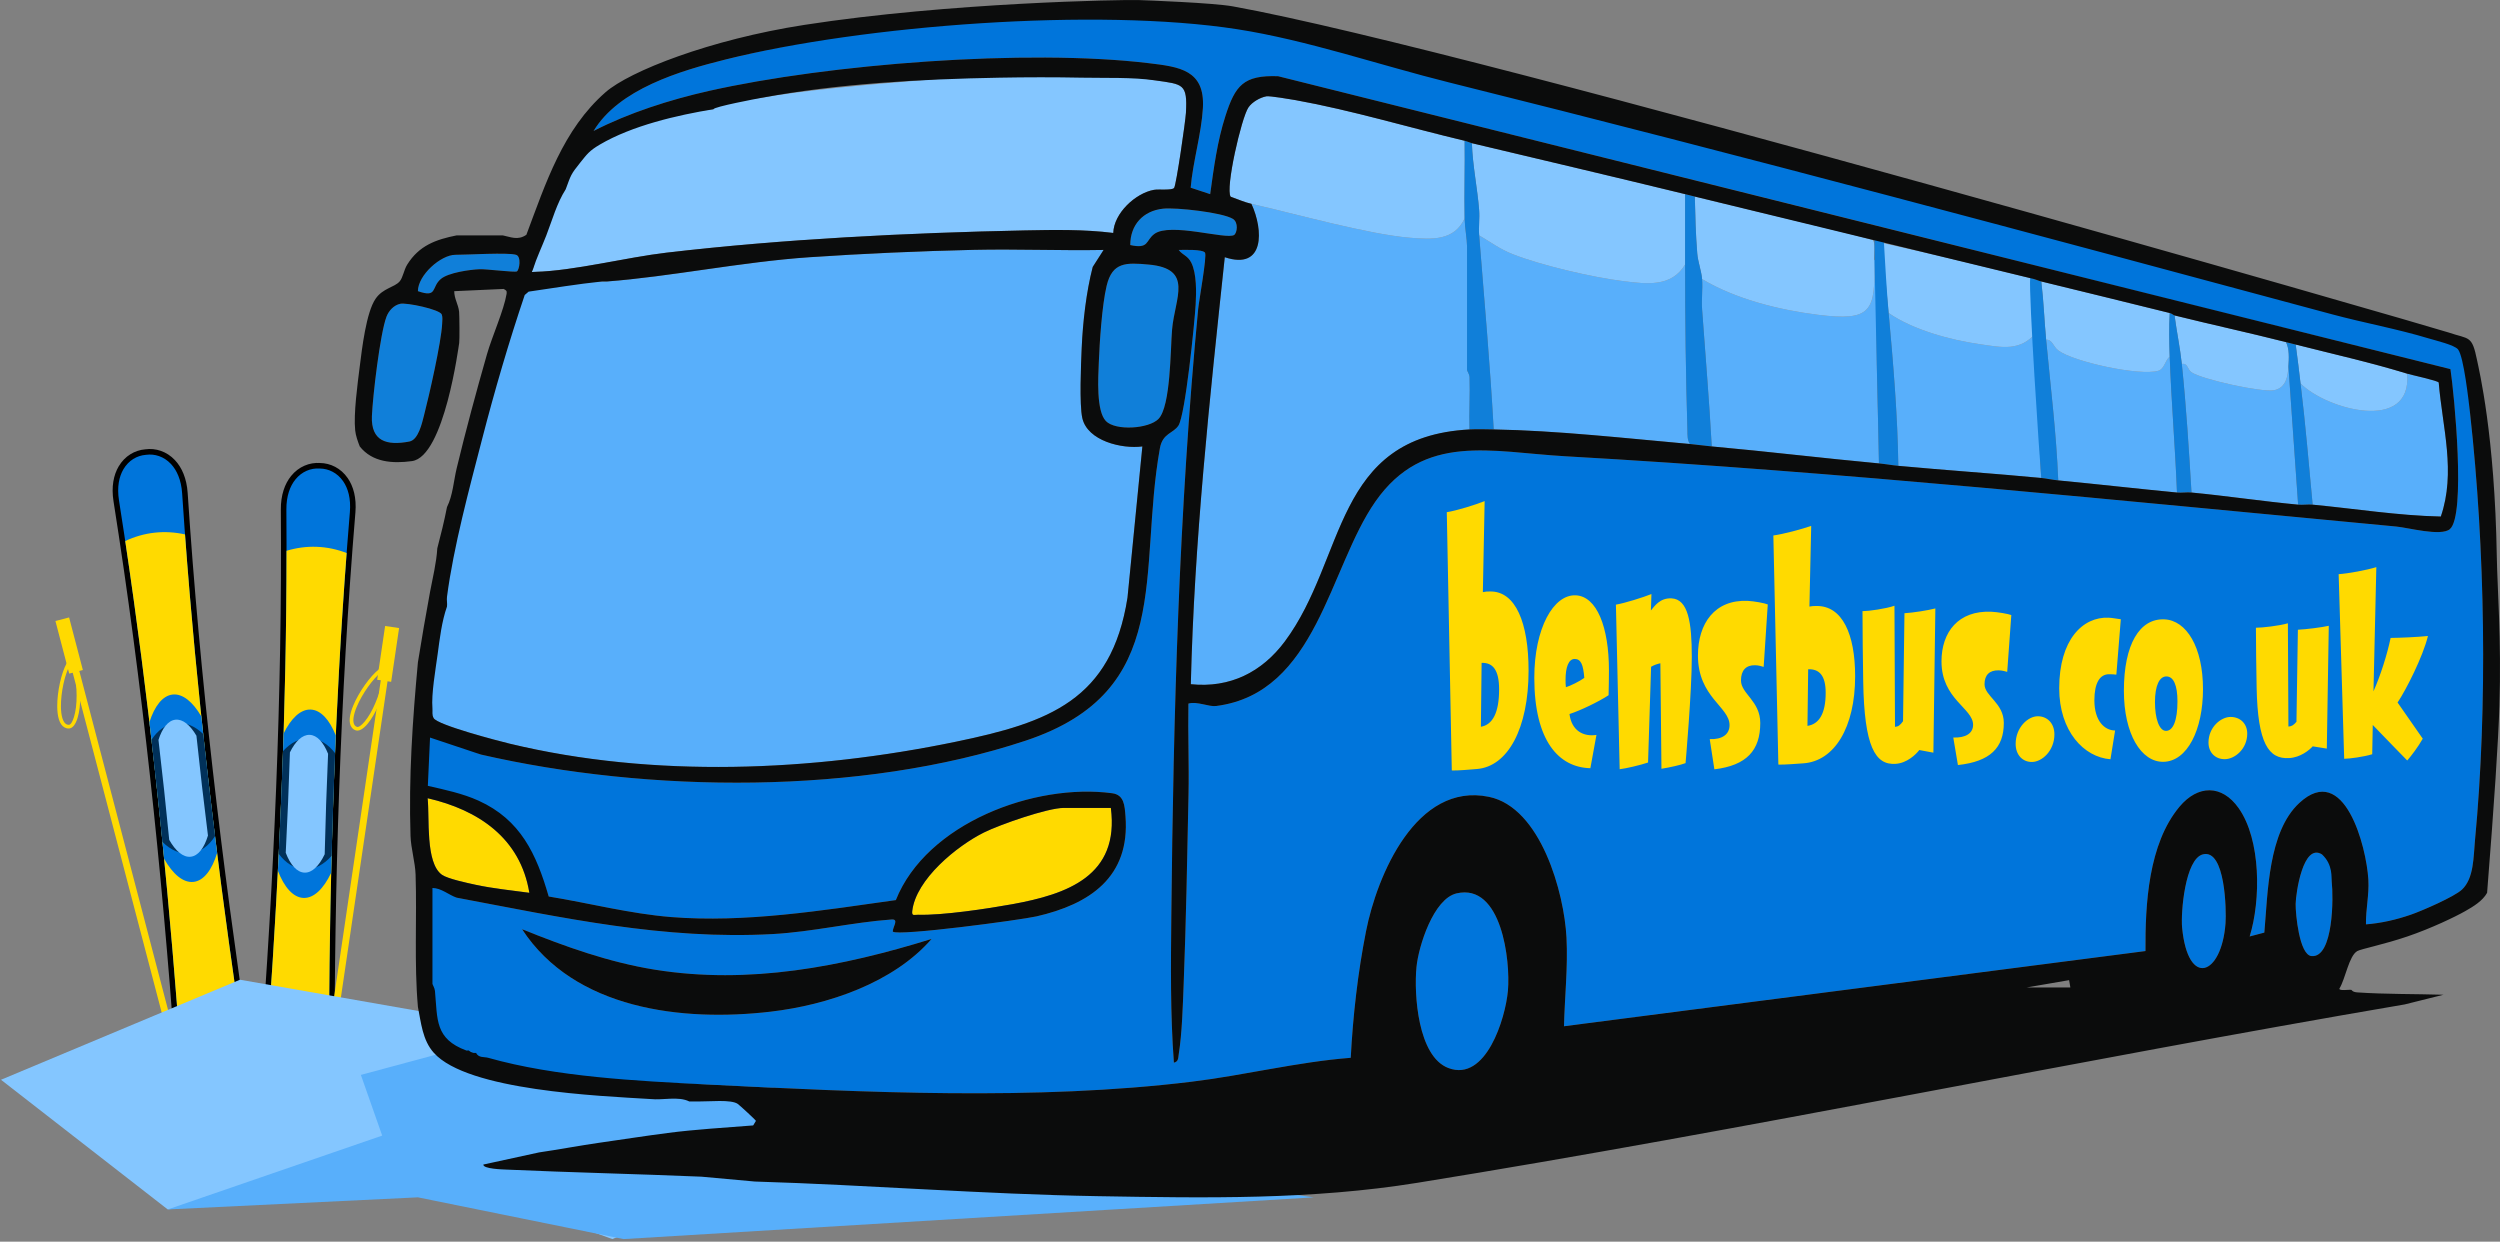
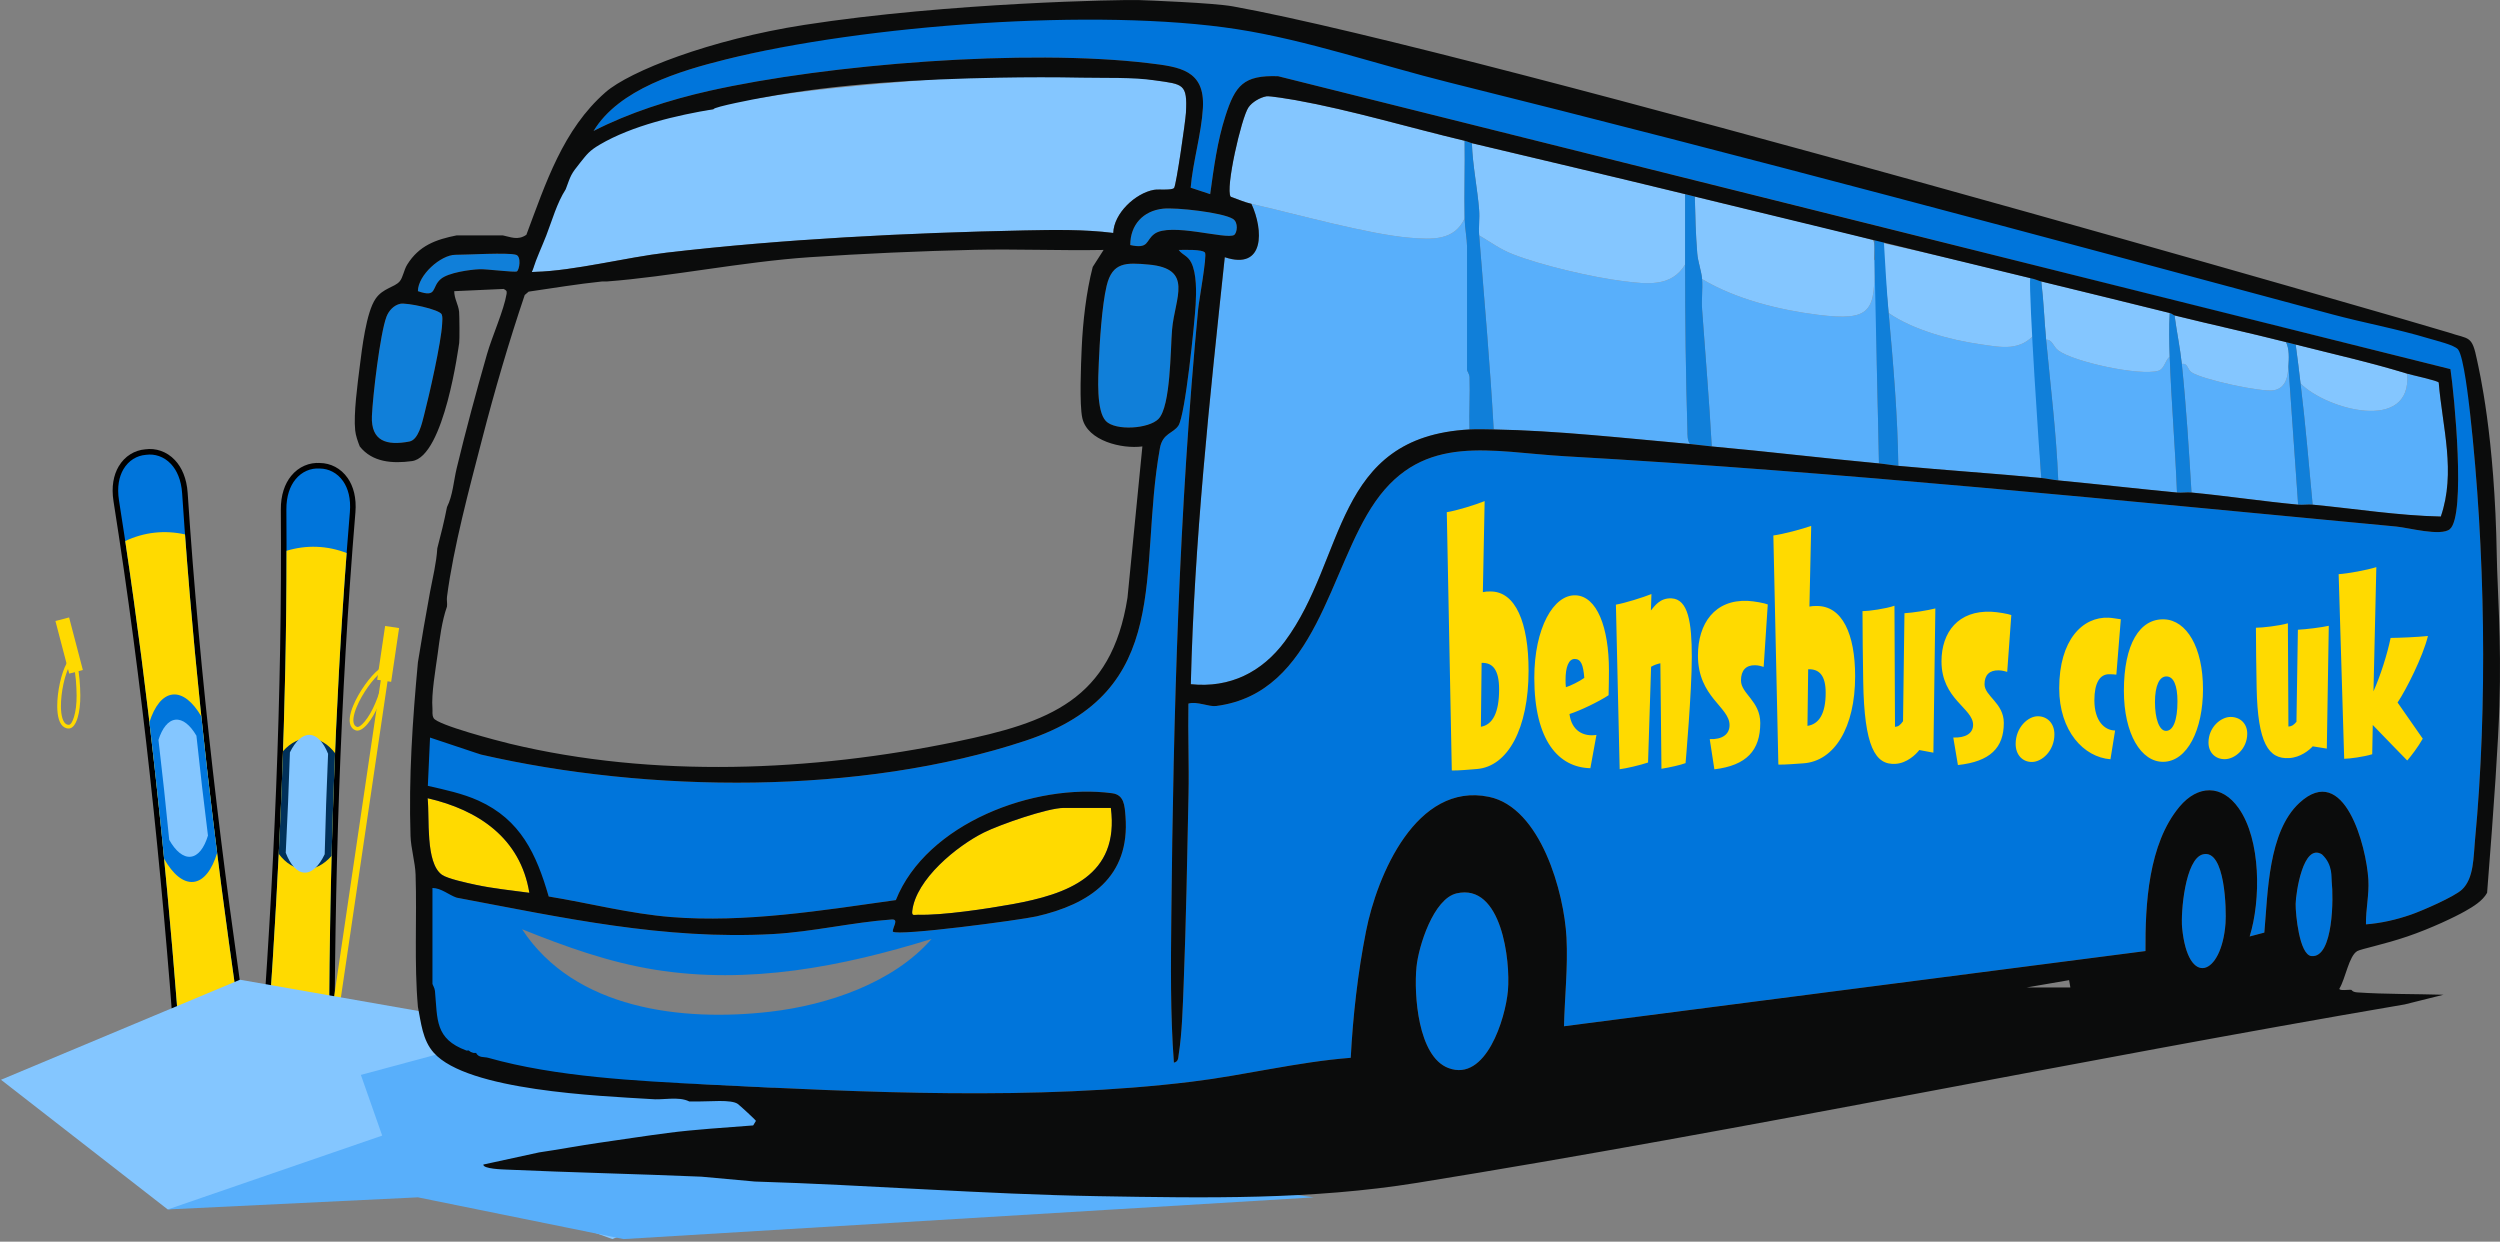
<svg xmlns="http://www.w3.org/2000/svg" width="451px" height="224px" viewBox="0 0 451 224" version="1.1">
  <rect x="0" y="0" width="451" height="224" fill="#808080" stroke="none" />
  <title>Group 20</title>
  <g id="Page-1" stroke="none" stroke-width="1" fill="none" fill-rule="evenodd">
    <g id="1" transform="translate(-890, -174)">
      <g id="Group-20" transform="translate(890.18, 174)">
        <g id="Group-2" transform="translate(8.443, 82)">
          <g id="skiing-in-winter-publicdomainvectors.org" transform="translate(-0, 0)">
            <path d="M17.638,-0.446 C19.37,-0.689 21.195,-0.114 22.572,1.35 C23.724,2.575 24.567,4.433 24.735,6.978 C26.933,40.35 30.887,73.526 35.849,106.591 C36.227,109.107 35.808,111.101 34.955,112.547 C33.935,114.277 32.292,115.239 30.56,115.388 C28.838,115.621 27.024,115.042 25.648,113.578 C24.498,112.354 23.649,110.5 23.463,107.964 C21.016,74.62 17.56,41.389 12.349,8.351 C11.951,5.831 12.364,3.834 13.218,2.387 C14.239,0.656 15.894,-0.305 17.638,-0.446 Z" id="Path" stroke="#000000" fill="#0075DB" />
            <path d="M23.354,99.925 C21.142,71.717 18.165,43.593 13.969,15.604 C15.643,14.815 17.411,14.3 19.259,14.096 C21.108,13.891 22.946,14.006 24.753,14.41 C26.829,42.634 30.124,70.722 34.183,98.726 C32.503,99.521 30.728,100.039 28.872,100.246 C27.015,100.451 25.168,100.333 23.354,99.925 Z" id="Path" fill="#FFDA00" />
            <path d="M20.987,72.932 C20.184,64.707 19.303,56.49 18.334,48.284 C19.256,45.372 20.711,43.495 22.517,43.295 C24.323,43.095 26.157,44.608 27.698,47.246 C28.561,55.465 29.514,63.673 30.544,71.873 C29.627,74.917 28.143,76.888 26.288,77.094 C24.434,77.299 22.552,75.7 20.987,72.932 Z" id="Path" fill="#0075DB" />
-             <path d="M20.686,69.886 C20.071,63.736 19.412,57.591 18.704,51.452 C19.816,49.748 21.332,48.638 23.092,48.443 C24.852,48.249 26.575,49 28.036,50.418 C28.698,56.564 29.41,62.702 30.166,68.836 C29.049,70.596 27.509,71.747 25.714,71.946 C23.92,72.144 22.164,71.359 20.686,69.886 Z" id="Path" fill="#01315A" />
            <path d="M21.904,69.51 C21.317,63.495 20.673,57.485 19.964,51.483 C20.638,49.354 21.702,47.981 23.024,47.834 C24.345,47.688 25.686,48.795 26.813,50.724 C27.444,56.735 28.141,62.739 28.894,68.736 C28.223,70.962 27.138,72.404 25.782,72.554 C24.426,72.704 23.049,71.535 21.904,69.51 Z" id="Path" fill="#84C6FF" />
            <path d="M48.825,2.013 L49.075,2.024 C50.824,2.039 52.544,2.876 53.689,4.528 C54.647,5.908 55.206,7.871 54.994,10.413 C52.221,43.742 51.213,77.136 51.219,110.569 C51.22,113.112 50.509,115.023 49.452,116.327 C48.187,117.888 46.419,118.597 44.685,118.489 C42.947,118.467 41.238,117.627 40.094,115.977 C39.138,114.597 38.573,112.639 38.765,110.103 C41.288,76.764 42.796,43.389 42.54,9.946 C42.52,7.396 43.225,5.481 44.284,4.176 C45.55,2.614 47.329,1.908 49.075,2.024 Z" id="Path" stroke="#000000" fill="#0075DB" />
            <path d="M50.738,102.544 C50.873,74.25 51.779,45.985 53.909,17.765 C52.182,17.099 50.381,16.715 48.523,16.646 C46.665,16.576 44.84,16.825 43.068,17.359 C43.067,45.658 41.843,73.912 39.849,102.137 C41.583,102.807 43.392,103.195 45.259,103.265 C47.125,103.335 48.957,103.083 50.738,102.544 Z" id="Path" fill="#FFDA00" />
-             <path d="M51.118,75.451 C51.315,67.189 51.59,58.93 51.955,50.674 C50.822,47.839 49.233,46.072 47.416,46.004 C45.6,45.936 43.883,47.579 42.54,50.322 C42.282,58.581 41.934,66.838 41.509,75.09 C42.647,78.059 44.272,79.917 46.136,79.987 C48,80.057 49.76,78.325 51.118,75.451 Z" id="Path" fill="#0075DB" />
            <path d="M51.195,72.391 C51.357,66.213 51.563,60.036 51.818,53.862 C50.584,52.244 48.991,51.247 47.221,51.181 C45.452,51.115 43.788,51.99 42.436,53.511 C42.226,59.687 41.966,65.862 41.663,72.034 C42.907,73.708 44.527,74.743 46.331,74.811 C48.135,74.878 49.828,73.967 51.195,72.391 Z" id="Path" fill="#01315A" />
            <path d="M49.952,72.104 C50.096,66.062 50.297,60.021 50.563,53.984 C49.735,51.91 48.573,50.618 47.244,50.568 C45.916,50.518 44.66,51.72 43.678,53.726 C43.489,59.766 43.235,65.805 42.924,71.842 C43.756,74.013 44.944,75.372 46.308,75.423 C47.671,75.474 48.959,74.208 49.952,72.104 Z" id="Path" fill="#84C6FF" />
            <g id="Group" transform="translate(-0, 28.108)" fill="#FFDA00">
              <g id="Group-19" transform="translate(12.409, 42.903) rotate(-6) translate(-12.409, -42.903)translate(4.377, 0.608)">
                <path d="M2.553,8.199 C2.804,7.846 3.036,7.636 3.25,7.546 C3.616,7.392 3.901,7.515 4.118,7.85 C4.263,8.075 4.366,8.417 4.436,8.837 C4.66,10.181 4.57,12.47 4.407,14.192 C4.256,15.774 3.915,17.191 3.485,18.202 C3.007,19.324 2.385,19.987 1.731,19.925 C1.437,19.898 1.182,19.802 0.964,19.648 C0.516,19.332 0.241,18.78 0.106,18.079 C-0.02,17.426 -0.028,16.635 0.053,15.782 C0.306,13.113 1.44,9.764 2.553,8.199 L2.553,8.199 Z M3.509,8.16 C3.408,8.202 3.272,8.337 3.098,8.583 C2.04,10.07 0.961,13.276 0.718,15.844 C0.642,16.64 0.648,17.368 0.76,17.953 C0.864,18.489 1.053,18.896 1.349,19.105 C1.472,19.192 1.62,19.246 1.793,19.263 C2.122,19.293 2.509,18.787 2.868,17.943 C3.274,16.988 3.597,15.641 3.741,14.13 C3.9,12.446 3.991,10.222 3.778,8.944 C3.722,8.611 3.649,8.354 3.556,8.209 C3.534,8.175 3.518,8.156 3.509,8.16 Z" id="Shape" />
-                 <polygon id="Rectangle" transform="translate(9.178, 43.328) rotate(-8.638) translate(-9.178, -43.328)" points="8.539 1.688 9.771 1.689 9.816 84.967 8.585 84.967" />
                <polygon id="Rectangle" transform="translate(3.342, 5.041) rotate(-8.633) translate(-3.342, -5.041)" points="2.065 0.136 4.614 0.138 4.62 9.946 2.07 9.945" />
              </g>
            </g>
            <g id="Group" transform="translate(49.06, 30.929)" fill="#FFDA00">
              <path d="M10.658,7.833 C11.001,7.568 11.284,7.435 11.515,7.411 C11.911,7.37 12.147,7.572 12.256,7.955 C12.329,8.212 12.328,8.568 12.272,8.991 C12.091,10.341 11.334,12.504 10.673,14.103 C10.065,15.573 9.323,16.829 8.615,17.67 C7.83,18.604 7.04,19.057 6.432,18.808 C6.159,18.696 5.944,18.53 5.78,18.319 C5.444,17.886 5.343,17.279 5.42,16.569 C5.49,15.908 5.715,15.148 6.042,14.356 C7.067,11.879 9.134,9.006 10.658,7.833 L10.658,7.833 Z M11.583,8.074 C11.474,8.085 11.305,8.175 11.067,8.358 C9.62,9.473 7.647,12.224 6.66,14.61 C6.354,15.35 6.147,16.047 6.083,16.639 C6.025,17.182 6.087,17.626 6.308,17.912 C6.401,18.031 6.526,18.127 6.687,18.193 C6.992,18.318 7.511,17.946 8.102,17.243 C8.77,16.448 9.475,15.254 10.054,13.85 C10.701,12.287 11.439,10.186 11.611,8.902 C11.656,8.567 11.661,8.3 11.614,8.135 C11.603,8.095 11.593,8.073 11.583,8.074 Z" id="Shape" />
              <polygon id="Rectangle" transform="translate(6.685, 43.345) rotate(-81.64) translate(-6.685, -43.345)" points="-34.953 42.707 48.323 42.751 48.324 43.983 -34.953 43.938" />
              <polygon id="Rectangle" transform="translate(12.336, 5.038) rotate(-81.64) translate(-12.336, -5.038)" points="7.432 3.761 17.24 3.766 17.241 6.316 7.433 6.31" />
            </g>
          </g>
        </g>
        <polygon id="Path" fill="#84C6FF" points="0 194.789 43.112 176.742 75.529 182.424 104.438 183.259 124.178 196.334 156 204.86 110.286 223.53 78 211.836 30.078 218.183" />
        <polygon id="Path" fill="#58AFFB" points="104.438 183.259 135.82 194.368 156 204.86 236.82 216 112.297 223.53 75.21 216 30.078 218.183 68.765 204.86 64.921 193.912" />
        <g id="Group-23-Copy" transform="translate(63.82, 0)" fill-rule="nonzero">
          <g id="Group-16-Copy" transform="translate(0, -0)">
            <g id="Group" transform="translate(3.082, 2.144)">
              <path d="M209.812,12.746 C206.941,12.514 203.688,11.805 201.07,10.557 C204.259,11.321 206.52,11.672 209.812,12.746 Z" id="Path" fill="#FAFAFA" />
              <path d="M273.191,29.814 C269.16,29.456 265.263,27.819 261.389,26.751 C265.465,26.937 269.319,28.763 273.191,29.814 Z" id="Path" fill="#FAFAFA" />
              <path d="M365.419,167.238 C363.005,167.828 361.076,168.498 358.425,168.113 C359.747,167.357 363.667,167.217 365.419,167.238 Z" id="Path" fill="#FAFAFA" />
              <path d="M227.733,17.56 C225.72,17.788 223.885,16.773 222.051,16.247 C224.146,15.837 225.907,16.983 227.733,17.56 Z" id="Path" fill="#FAFAFA" />
              <path d="M216.368,14.496 C214.442,14.789 212.801,13.764 211.123,13.183 C213.079,12.87 214.724,13.961 216.368,14.496 Z" id="Path" fill="#FAFAFA" />
              <path d="M284.556,32.878 C282.5,32.932 280.223,32.133 278.436,31.127 C280.498,31.672 282.565,32.32 284.556,32.878 Z" id="Path" fill="#FAFAFA" />
              <path d="M156.039,1.4 C155.733,2.279 164.354,3.526 169.113,4.6 C231.544,18.693 296.719,39.059 358.863,54.323 L377.068,60.451 C378.106,61.714 378.288,70.347 378.527,72.489 C381.228,96.688 381.72,125.235 379.402,149.509 C379.126,152.403 379.231,156.285 377.068,158.331 C375.693,159.632 369.828,162.18 367.83,162.868 C365.209,163.771 362.512,164.398 359.738,164.612 C359.688,161.829 360.33,159.359 360.167,156.52 C359.831,150.666 355.857,135.157 347.706,142.719 C342.081,147.939 342.046,158.93 341.407,166.096 L338.756,166.796 C340.781,160.248 340.819,149.373 336.761,143.632 C333.738,139.354 329.398,139.434 326.091,143.397 C320.465,150.142 319.914,161.034 319.963,169.428 L215.061,182.993 C215.186,177.675 215.787,172.34 215.512,167.001 C215.097,158.901 210.887,143.544 201.532,141.61 C188.41,138.896 181.341,155.781 179.353,165.844 C177.87,173.347 176.993,181.083 176.592,188.683 C166.943,189.435 157.493,191.827 147.9,192.997 C119.8,196.426 88.916,194.928 60.538,193.502 C52.695,193.108 35.263,193.288 23.364,190.575 C16.011,188.898 11.087,184.53 10.893,182.993 C10.678,181.282 10.191,177.699 10.1,175.934 C9.852,171.073 10.231,166.225 10.06,161.362 C10.895,161.702 9.2,156.37 10.1,156.52 C10.726,156.624 15.259,159.789 15.303,159.798 C34.445,163.398 52.63,167.438 72.34,166.358 C79.486,165.967 86.619,164.244 93.762,163.729 C95.183,163.626 93.912,165.172 93.982,165.922 C94.971,166.772 117.087,163.811 119.867,163.178 C129.53,160.978 136.805,156.075 135.957,145.12 C135.807,143.188 135.727,141.249 133.558,140.959 C119.559,139.086 100.073,146.355 94.527,160.235 C81.242,162.103 67.34,164.364 53.991,163.295 C46.582,162.701 39.223,160.782 31.906,159.586 C29.677,151.928 24.331,146.175 16.709,142.719 C14.988,140.564 11.454,140.722 8.817,140.287 L9.902,130.13 C11.862,130.883 15.498,132.504 17.488,132.976 C18.296,133.167 19.102,133.845 19.674,133.976 C49.903,140.921 88.23,141.33 117.928,131.475 C144.885,122.53 138.137,101.161 142.163,78.714 C142.655,75.971 144.577,76.067 145.51,74.626 C146.747,72.717 148.42,56.15 148.614,52.786 C148.74,50.599 148.802,47.228 147.835,45.26 C147.19,43.949 146.261,43.903 145.56,42.948 C146.464,42.938 149.9,42.799 150.303,43.443 C150.679,44.044 149.207,52.104 149.059,53.67 C145.603,90.023 144.595,126.564 144.226,163.059 C144.137,171.882 144.032,180.79 144.688,189.558 C145.537,189.38 145.456,188.681 145.56,188.029 C146.159,184.316 146.3,179.203 146.45,175.353 C146.891,164.033 147.092,152.496 147.324,141.215 C147.436,135.745 147.205,130.251 147.304,124.783 C148.879,124.33 150.974,125.389 152.294,125.222 C170.467,122.914 172.677,100.288 181.046,88.324 C189.791,75.823 202.024,79.416 215.257,80.162 C264.995,82.966 315.523,88.184 365.194,92.842 C367.372,93.046 373.238,94.654 374.861,93.319 C377.786,90.914 375.664,68.971 374.977,64.447 C357.22,59.982 338.87,55.528 321.117,51.042 C268.434,37.731 216.198,24.811 163.485,11.606 C157.252,11.386 155.764,13.255 153.986,18.778 C152.52,23.331 151.883,28.179 151.236,32.881 L147.712,31.718 C148.107,27.052 149.658,21.965 149.921,17.335 C150.31,10.454 145.678,9.913 140.091,9.248 C118.16,6.636 82.455,9.374 60.756,14.273 C53.778,15.849 46.345,18.213 39.994,21.49 C44.564,13.908 55.567,10.643 63.817,8.585 C88.738,2.367 130.813,-2.507 156.039,1.4 Z M100.974,167.242 C84.79,172.256 68.027,175.516 51.064,172.79 C42.719,171.449 34.897,168.624 27.104,165.492 C36.562,179.961 56.001,182.213 71.904,180.365 C82.194,179.168 94.058,175.188 100.974,167.242 Z" id="Shape" fill="#0075DB" />
              <path d="M383.34,113.844 L383.34,113.406 C383.343,113.552 383.337,113.698 383.34,113.844 Z" id="Path" fill="#8FC8EE" />
              <g transform="translate(147.742, 15.216)" id="Path">
                <path d="M49.394,22.038 C49.429,23.692 49.831,25.884 49.831,27.071 L49.831,49.392 C49.831,49.555 50.265,50.114 50.285,50.688 C50.391,53.821 50.175,56.984 50.269,60.114 C25.638,61.445 28.091,83.371 16.975,98.335 C12.845,103.894 7.051,106.807 2.4846194e-14,106.07 C0.611,80.309 3.394,54.635 6.126,29.041 C13.38,31.46 13.117,24.094 10.93,19.412 C18.874,21.215 32.032,24.927 39.567,25.532 C43.519,25.851 47.529,26.092 49.394,22.038 Z" fill="#58AFFB" />
                <path d="M89.17,30.354 C89.17,40.381 89.289,50.351 89.59,60.355 C89.614,61.188 89.549,62.012 90.045,62.74 C78.709,61.73 65.903,60.298 54.64,60.114 C53.993,48.425 52.947,36.76 52.017,25.102 C54.111,26.325 55.707,27.56 58.04,28.481 C63.202,30.52 72.549,32.691 78.075,33.366 C82.239,33.875 86.717,34.477 89.17,30.354 Z" fill="#58AFFB" />
                <path d="M123.701,42.608 C123.708,50.5 124.016,58.357 124.138,66.241 C114.102,65.307 103.902,64.073 93.978,63.178 C93.529,54.932 92.823,46.683 92.234,38.445 C92.105,36.637 92.369,34.779 92.23,32.98 C98.195,36.574 106.184,38.571 113.11,39.426 C122.825,40.625 123.562,38.852 123.264,29.478 C123.989,29.933 123.699,31.138 123.709,31.879 C123.753,35.452 123.698,39.039 123.701,42.608 Z" fill="#58AFFB" />
                <path d="M49.394,8.033 C49.466,12.692 49.297,17.381 49.394,22.038 C47.529,26.092 43.519,25.851 39.567,25.532 C32.032,24.927 18.874,21.215 10.93,19.412 C9.71,19.136 8.387,18.55 7.189,18.128 C6.186,16.722 9.117,3.898 10.392,2.023 C11.056,1.046 12.487,0.223 13.646,0.011 C14.204,-0.091 18.029,0.546 18.905,0.703 C28.925,2.503 39.442,5.669 49.394,8.033 Z" fill="#84C6FF" />
                <path d="M89.17,17.662 L89.17,30.354 C86.717,34.477 82.239,33.875 78.075,33.366 C72.549,32.691 63.202,30.52 58.04,28.481 C55.707,27.56 54.111,26.325 52.017,25.102 C51.896,23.591 52.131,22.031 52.011,20.511 C51.705,16.621 50.83,12.465 50.706,8.471 C63.446,11.501 76.348,14.535 89.17,17.662 Z" fill="#84C6FF" />
                <path d="M152.55,42.608 C152.61,44.496 152.486,46.409 152.55,48.298 C152.659,51.506 152.86,54.712 152.987,57.926 C153.131,61.572 153.101,65.228 153.424,68.867 C144.848,68.048 136.215,67.481 127.635,66.679 C127.502,57.469 126.722,48.249 125.887,39.107 C130.286,42.152 137.049,43.98 142.34,44.734 C146.415,45.315 149.602,46.076 152.55,42.608 Z" fill="#58AFFB" />
                <path d="M219.426,50.048 C220.236,50.297 224.969,51.306 225.123,51.652 C225.799,59.81 228.256,67.789 225.501,75.825 C217.789,75.659 210.063,74.416 202.379,73.682 C201.685,66.388 201.084,59.07 200.193,51.799 C204.72,56.46 220.358,60.86 219.426,50.048 Z" fill="#58AFFB" />
                <path d="M90.919,18.099 C92.379,18.456 93.834,18.803 95.314,19.168 C104.54,21.445 113.82,23.517 123.01,25.926 C123.531,26.285 123.238,28.68 123.264,29.478 C123.562,38.852 122.825,40.626 113.11,39.426 C106.184,38.571 98.195,36.574 92.23,32.98 C92.121,31.575 91.481,29.852 91.361,28.379 C91.084,24.965 90.994,21.503 90.919,18.099 Z" fill="#84C6FF" />
                <path d="M154.298,43.921 C155.46,43.887 155.539,45.149 156.508,45.867 C159.323,47.955 171.285,50.51 174.539,49.526 C175.664,49.186 175.744,47.622 176.59,46.985 C176.888,55.159 177.58,63.322 177.901,71.493 C170.771,70.811 163.619,69.986 156.484,69.305 C156.14,60.807 155.1,52.373 154.298,43.921 Z" fill="#58AFFB" />
                <path d="M178.776,48.298 C179.897,48.105 179.748,49.261 180.54,49.806 C182.39,51.078 193.378,53.514 195.513,53.018 C197.609,52.531 197.894,50.51 198.008,48.735 L199.756,73.682 C193.355,73.078 186.921,72.106 180.524,71.493 C180.054,63.775 179.583,55.983 178.776,48.298 Z" fill="#58AFFB" />
                <path d="M152.113,32.98 C151.843,36.214 152.447,39.4 152.55,42.608 C149.602,46.076 146.415,45.315 142.34,44.734 C137.049,43.98 130.285,42.152 125.887,39.107 C125.562,35.558 125.212,32.149 125.012,28.603 C125.004,28.453 125.041,28.291 125.012,28.165 C124.965,27.958 124.776,27.796 124.575,27.728 C124.512,27.32 124.613,26.84 124.577,26.417 C133.744,28.449 142.96,30.741 152.113,32.98 Z" fill="#84C6FF" />
                <path d="M176.59,39.107 C176.442,41.67 176.496,44.404 176.59,46.985 C175.744,47.622 175.664,49.185 174.539,49.526 C171.285,50.511 159.323,47.955 156.508,45.867 C155.539,45.149 155.46,43.887 154.298,43.921 C153.967,40.436 153.855,36.897 153.424,33.417 C161.144,35.305 168.879,37.188 176.59,39.107 Z" fill="#84C6FF" />
                <path d="M197.571,44.359 C198.201,45.609 198.098,47.329 198.008,48.735 C197.894,50.51 197.609,52.531 195.513,53.018 C193.379,53.514 182.39,51.078 180.54,49.806 C179.748,49.261 179.897,48.105 178.776,48.298 C178.472,45.406 177.848,42.436 177.464,39.544 C184.103,41.197 190.896,42.666 197.571,44.359 Z" fill="#84C6FF" />
                <path d="M219.426,50.048 C220.358,60.86 204.72,56.46 200.193,51.799 C199.908,49.466 199.647,47.123 199.319,44.796 C206.077,46.518 212.747,47.999 219.426,50.048 Z" fill="#84C6FF" />
                <path d="M50.706,8.471 C50.83,12.465 51.705,16.621 52.011,20.511 C52.131,22.031 51.896,23.591 52.017,25.102 C52.947,36.76 53.993,48.425 54.64,60.114 C53.201,60.091 51.702,60.037 50.269,60.114 C50.175,56.985 50.391,53.821 50.285,50.688 C50.265,50.114 49.831,49.555 49.831,49.392 L49.831,27.071 C49.831,25.884 49.429,23.692 49.394,22.038 C49.297,17.381 49.466,12.692 49.394,8.033 C49.949,8.165 50.397,8.397 50.706,8.471 Z" fill="#107FD9" />
                <path d="M90.919,18.099 C90.994,21.503 91.084,24.965 91.361,28.379 C91.481,29.852 92.121,31.575 92.23,32.98 C92.369,34.779 92.105,36.637 92.234,38.445 C92.823,46.683 93.529,54.932 93.978,63.178 C92.662,63.059 91.224,62.845 90.045,62.74 C89.549,62.011 89.614,61.188 89.59,60.355 C89.289,50.351 89.17,40.381 89.17,30.354 L89.17,17.662 C89.758,17.805 90.339,17.958 90.919,18.099 Z" fill="#107FD9" />
                <path d="M125.012,26.024 C125.212,29.57 125.562,35.558 125.887,39.107 C126.722,48.249 127.502,57.469 127.635,66.679 C126.468,66.57 125.326,66.352 124.138,66.241 C124.016,58.357 123.33,33.475 123.323,25.583 C124.048,25.128 123.693,25.78 125.012,26.024 Z" fill="#107FD9" />
                <path d="M153.424,33.417 C153.855,36.897 153.967,40.436 154.298,43.921 C155.1,52.373 156.14,60.807 156.484,69.305 C155.386,69.2 154.382,68.959 153.424,68.867 C153.101,65.228 151.148,35.948 151.418,32.714 C151.807,32.809 152.936,33.298 153.424,33.417 Z" fill="#107FD9" />
                <path d="M177.464,39.544 C177.848,42.436 178.472,45.406 178.776,48.298 C179.583,55.983 180.054,63.775 180.524,71.493 C179.665,71.411 178.761,71.576 177.901,71.493 C177.58,63.322 176.888,55.159 176.59,46.985 C176.496,44.404 176.442,41.67 176.59,39.107 C176.986,39.205 177.302,39.504 177.464,39.544 Z" fill="#107FD9" />
                <path d="M199.319,44.796 C199.647,47.123 199.908,49.466 200.193,51.799 C201.084,59.07 201.685,66.388 202.379,73.682 C201.519,73.599 200.616,73.763 199.756,73.682 L198.008,48.735 C198.098,47.329 198.201,45.609 197.571,44.359 C198.155,44.507 198.737,44.648 199.319,44.796 Z" fill="#107FD9" />
                <path d="M125.012,28.165 C124.801,28.118 124.608,27.935 124.575,27.728 C124.776,27.796 124.965,27.958 125.012,28.165 Z" fill="#107FD9" />
              </g>
              <g transform="translate(188.328, 151.667)" fill="#0075DB">
                <path d="M7.369,7.349 C15.488,5.476 17.1,19.494 16.619,24.924 C16.178,29.896 12.665,41.448 5.869,38.861 C0.373,36.769 -0.355,25.596 0.122,20.66 C0.487,16.875 3.194,8.312 7.369,7.349 Z" id="Shape" />
                <path d="M141.996,0.314 C146.053,-0.712 146.244,10.445 146.075,12.745 C145.38,22.214 139.293,24.465 138.242,13.548 C137.98,10.831 138.776,1.129 141.996,0.314 Z" id="Path" />
                <path d="M163.477,0.323 C163.697,0.461 164.826,0.942 165.241,2.219 C165.558,3.196 165.2,4.993 165.241,5.334 C165.546,7.886 165.584,19.037 161.585,18.666 C159.384,18.462 158.692,11.033 158.725,9.241 C158.759,7.326 160.063,-1.819 163.477,0.323 Z" id="Path" />
              </g>
              <g transform="translate(0, 10.795)">
-                 <path d="M42.403,37.839 C53.719,36.983 66.809,34.291 78.905,33.466 C88.544,32.809 98.996,32.352 108.605,32.131 C116.395,31.953 124.219,32.299 132.006,32.151 L130.045,35.217 C128.875,39.737 128.261,45.142 128.056,49.856 C127.931,52.729 127.62,60.032 128.166,62.474 C129.093,66.618 135.35,68.09 139.004,67.597 L136.317,94.894 C133.413,113.389 122.072,117.399 105.426,120.855 C79.45,126.248 50.811,127.467 24.902,121.229 C22.812,120.725 11.813,117.855 11.144,116.607 C10.819,116.002 10.269,115.485 10.219,114.894 C11.583,115.137 9.992,112.337 10.062,111.502 C10.53,105.903 12.01,101.774 12.729,96.209 C12.802,95.648 16.106,74.669 16.179,74.108 L27.539,38.057 L41.529,37.839 C41.673,37.824 41.821,37.851 41.966,37.839 C42.111,37.826 42.258,37.85 42.403,37.839 Z" id="Shape" fill="#58AFFB" />
                <path d="M123.666,0 C124.405,-0.007 128.339,0.725 128.792,0 C133.077,0.088 137.115,0.962 141.353,1.566 C146.37,2.28 147.152,2.146 146.863,7.417 C146.781,8.906 145.126,20.393 144.733,20.954 C144.381,21.455 141.931,21.154 141.071,21.312 C137.736,21.923 133.855,25.54 133.754,29.087 C128.532,28.43 123.082,28.52 117.784,28.63 C96.637,29.068 74.221,30.18 53.166,32.641 C45.879,33.493 36.464,35.92 29.516,36.103 C28.622,36.127 28.865,36.244 29.059,35.645 C29.748,33.508 29.399,31.965 30.197,29.907 C30.648,31.016 30.643,28.36 30.735,28.067 C31.501,25.599 32.323,23.631 33.224,21.208 C34.175,18.65 33.803,18.563 35.55,16.393 C37.477,14.609 39.755,11.701 42.184,10.635 C47.641,8.243 61.692,6.791 61.635,6.765 C59.247,5.699 69.541,4.847 70.29,4.709 C84.186,2.132 120.317,0.036 123.666,0 Z" id="Path" fill="#84C6FF" />
                <path d="M133.32,132.81 C134.898,145.08 125.457,148.379 115.489,150.188 C111.041,150.996 102.914,152.22 98.581,152.085 C97.853,152.062 97.377,152.398 97.486,151.427 C98.131,145.68 105.585,139.643 110.425,137.24 C113.254,135.835 121.888,132.81 124.796,132.81 L133.32,132.81 Z" id="Path" fill="#FFDA00" />
                <path d="M141.911,62.634 C140.152,64.435 134.15,64.813 132.423,63.026 C130.642,61.181 131.039,55.093 131.138,52.504 C131.282,48.78 131.716,42.112 132.556,38.606 C133.588,34.298 136.107,34.43 140.087,34.782 C148.343,35.512 144.856,40.785 144.365,46.492 C144.064,49.979 144.133,60.358 141.911,62.634 Z" id="Path" fill="#107FD9" />
                <path d="M5.13,41.861 C6.25,41.616 12.302,42.875 12.622,43.808 C12.796,44.315 12.711,44.94 12.685,45.48 C12.521,48.818 10.352,58.352 9.426,61.935 C9.047,63.404 8.409,66.399 6.769,66.714 C2.67,67.501 -0.174,66.653 0.008,62.133 C0.152,58.58 1.485,47.221 2.637,44.195 C3.049,43.112 3.953,42.118 5.13,41.861 Z" id="Path" fill="#107FD9" />
                <path d="M28.414,148.126 C25.173,147.677 21.928,147.367 18.72,146.676 C17.289,146.368 13.675,145.602 12.65,144.876 C9.618,142.728 10.436,134.561 10.062,131.06 C19.245,133.177 26.812,138.277 28.414,148.126 Z" id="Path" fill="#FFDA00" />
                <path d="M155.547,29.457 C154.148,30.341 144.008,27.135 141.158,29.273 C139.536,30.489 140.254,32.02 136.815,31.272 C136.812,27.646 139.114,25.102 142.716,24.708 C145.064,24.451 153.377,25.371 155.315,26.536 C156.393,27.183 156.088,29.115 155.547,29.457 Z" id="Path" fill="#107FD9" />
                <path d="M26.012,33.024 C27.011,33.33 26.625,35.736 26.168,36.025 C25.82,36.246 20.706,35.584 19.436,35.634 C17.635,35.706 13.795,36.251 12.449,37.387 C10.684,38.877 11.892,40.846 8.308,39.585 C8.307,36.706 12.433,33.024 15.084,33.024 C17.289,33.024 24.555,32.579 26.012,33.024 Z" id="Path" fill="#107FD9" />
                <path d="M18.363,177.013 C17.746,176.856 17.571,176.605 17.488,176.575 L18.363,177.013 Z" id="Path" fill="#4398DB" />
                <path d="M42.403,37.839 C42.258,37.85 42.111,37.826 41.966,37.839 L42.403,37.839 Z" id="Path" fill="#4398DB" />
-                 <path d="M100.974,156.448 C94.058,164.394 82.194,168.373 71.904,169.569 C56.001,171.419 36.562,169.166 27.104,154.697 C34.896,157.83 42.719,160.654 51.064,161.995 C68.027,164.721 84.79,161.461 100.974,156.448 Z" id="Path" fill="#0B0C0C" />
              </g>
            </g>
            <path d="M141.353,0.009 C142.946,0.062 154.868,0.512 158.397,1.147 C202.439,9.079 375.13,59.095 377.68,59.968 C381.49,61.272 381.933,60.383 382.877,65.048 C383.213,66.712 386.066,78.483 386.422,100.388 C386.515,106.094 387.272,115.362 386.896,127.354 C386.699,133.643 385.958,144.88 384.673,161.066 C383.841,162.549 382.189,163.535 380.747,164.356 C378.928,165.393 374.605,167.468 370.289,168.94 C366.105,170.366 361.908,171.2 361.257,171.572 C359.737,172.442 359.133,176.544 358.021,178.356 C358,178.8 359.703,178.498 360.196,178.572 C360.253,178.581 360.344,178.966 361.257,179.028 C366.311,179.372 371.723,179.298 376.804,179.452 L369.812,181.198 C310.268,191.352 251.271,203.759 191.706,213.376 C172.598,216.461 153.64,216.127 133.971,215.787 C113.337,215.43 92.693,213.772 72.148,213.147 L62.532,212.272 C50.94,211.784 39.063,211.518 27.353,210.994 C26.674,210.964 23.139,210.876 23.193,210.084 L33.246,207.895 C36.897,207.367 40.539,206.661 44.173,206.145 C48.213,205.571 52.479,204.904 56.412,204.394 C61.521,203.732 66.727,203.437 71.873,203.026 L72.372,202.206 C72.284,201.999 69.442,199.393 69.088,199.143 C67.894,198.298 63.873,198.738 62.095,198.705 C61.512,198.694 60.928,198.724 60.346,198.705 C58.373,197.717 55.578,198.514 53.353,198.267 C44.146,197.701 20.38,196.768 14.259,189.925 C12.211,187.635 11.963,184.504 11.391,181.636 C10.696,173.717 11.232,165.724 10.972,157.765 C10.901,155.576 10.132,153.052 10.059,150.802 C9.717,140.304 10.421,129.907 11.391,119.489 C12.072,115.255 12.793,111.014 13.577,106.797 C14.061,104.189 14.73,101.582 14.888,98.919 C15.535,96.436 16.147,94.003 16.636,91.479 C17.695,89.365 17.84,86.737 18.385,84.476 C20.039,77.614 21.906,70.7 23.849,63.908 C24.773,60.678 26.902,55.983 27.393,52.995 C27.486,52.429 27.27,52.356 26.855,52.125 L17.946,52.529 C17.936,53.865 18.68,54.896 18.823,56.242 C18.883,56.804 18.927,61.46 18.839,61.868 C18.764,62.216 16.18,82.378 10.318,83.183 C6.774,83.669 3.153,83.389 0.901,80.538 C0.548,79.642 0.176,78.601 0.075,77.644 C-0.238,74.687 0.505,69.238 0.901,66.095 C1.294,62.974 2.057,56.324 3.772,53.871 C5.11,51.957 7.167,51.849 8.1,50.764 C8.695,50.071 8.858,48.707 9.455,47.744 C11.593,44.301 14.624,43.21 18.385,42.462 L26.69,42.462 C28.083,42.726 29.389,43.437 30.958,42.356 C34.445,33.063 37.56,23.342 45.254,16.628 C49.582,12.852 63.999,7.146 81.101,4.492 C107.226,0.438 138.677,-0.08 141.353,0.009 Z M159.13,5.261 C133.905,1.354 91.82,4.511 66.9,10.728 C58.65,12.787 47.647,16.051 43.076,23.633 C49.427,20.357 56.86,17.992 63.838,16.416 C85.538,11.517 121.242,8.779 143.173,11.391 C148.761,12.057 153.393,12.598 153.003,19.478 C152.741,24.108 151.189,29.194 150.795,33.861 L154.318,35.024 C154.965,30.322 155.603,25.474 157.069,20.921 C158.847,15.398 160.334,13.529 166.567,13.749 C219.28,26.955 360.303,62.125 378.06,66.59 C378.747,71.114 380.869,93.058 377.944,95.463 C376.321,96.797 370.455,95.189 368.277,94.985 C318.606,90.328 268.078,85.11 218.34,82.306 C205.107,81.56 192.875,77.966 184.129,90.468 C175.76,102.431 173.55,125.058 155.377,127.365 C154.058,127.533 151.962,126.474 150.387,126.927 C150.288,132.394 150.52,137.888 150.407,143.359 C150.175,154.64 149.974,166.177 149.533,177.496 C149.383,181.347 149.242,186.46 148.644,190.173 C148.539,190.825 148.62,191.524 147.771,191.702 C147.116,182.934 147.22,174.026 147.309,165.203 C147.678,128.708 148.686,92.167 152.142,55.814 C152.29,54.248 153.762,46.189 153.387,45.587 C152.984,44.943 149.548,45.081 148.644,45.092 C149.344,46.047 150.273,46.093 150.918,47.404 C151.886,49.371 151.823,52.742 151.697,54.93 C151.503,58.294 149.83,74.861 148.593,76.769 C147.659,78.211 145.738,78.115 145.246,80.858 C141.22,103.304 147.968,124.673 121.011,133.619 C91.312,143.474 52.985,143.065 22.756,136.12 L13.579,133.058 L13.182,141.767 C16.216,142.458 19.478,143.148 22.318,144.435 C29.94,147.891 32.759,154.072 34.988,161.729 C42.305,162.925 49.664,164.845 57.072,165.438 C70.422,166.507 84.324,164.246 97.608,162.379 C103.154,148.499 122.64,141.229 136.639,143.102 C138.808,143.392 138.888,145.332 139.038,147.263 C139.887,158.218 132.611,163.121 122.948,165.321 C120.168,165.954 98.052,168.916 97.064,168.065 C96.993,167.315 98.264,165.769 96.844,165.872 C89.7,166.388 82.567,168.11 75.422,168.502 C55.711,169.582 37.527,165.541 18.385,161.941 C16.909,161.417 15.609,160.208 14.014,160.191 L14.014,177.478 C14.014,177.621 14.417,178.219 14.468,178.774 C14.943,183.938 14.429,187.394 20.133,189.514 C20.261,189.561 20.441,189.467 20.57,189.514 C20.653,189.544 20.828,189.795 21.444,189.951 C21.581,189.986 21.744,189.918 21.881,189.951 C22.374,190.886 23.34,190.621 24.067,190.827 C36.248,194.277 50.931,195.008 63.62,195.645 C91.997,197.072 122.881,198.569 150.982,195.141 C160.575,193.971 170.025,191.579 179.674,190.827 C180.075,183.227 180.952,175.49 182.434,167.988 C184.423,157.924 191.492,141.04 204.614,143.753 C213.968,145.688 218.179,161.045 218.594,169.144 C218.868,174.484 218.268,179.819 218.143,185.137 L323.045,171.572 C322.996,163.178 323.547,152.285 329.173,145.541 C332.48,141.577 336.819,141.497 339.843,145.776 C343.901,151.517 343.863,162.392 341.838,168.94 L344.488,168.24 C345.128,161.074 345.163,150.083 350.788,144.863 C358.938,137.301 362.913,152.81 363.249,158.664 C363.412,161.503 362.77,163.973 362.82,166.757 C365.594,166.542 368.291,165.915 370.912,165.013 C372.91,164.325 378.775,161.776 380.15,160.475 C382.313,158.429 382.208,154.547 382.484,151.654 C384.802,127.379 384.309,98.832 381.609,74.634 C381.369,72.491 380.466,64.295 379.428,63.032 C378.767,62.228 375.47,61.452 374.183,61.063 C368.432,59.325 362.476,58.254 356.689,56.696 C303.692,42.428 250.727,28.145 197.43,14.877 C185.02,11.788 171.76,7.217 159.13,5.261 Z M64.717,19.703 C58.127,20.777 50.018,22.666 44.208,26.084 C42.292,27.212 41.904,27.807 40.677,29.332 C38.93,31.502 39.005,31.588 38.054,34.146 C36.429,36.709 35.64,39.665 34.557,42.462 C33.76,44.52 32.83,46.446 32.141,48.583 C31.947,49.182 31.703,49.065 32.598,49.041 C39.545,48.858 48.961,46.431 56.248,45.579 C77.303,43.118 99.719,42.006 120.866,41.568 C126.164,41.458 131.613,41.368 136.836,42.025 C136.937,38.478 140.818,34.861 144.152,34.25 C145.013,34.092 147.463,34.393 147.814,33.892 C148.208,33.331 149.863,21.844 149.944,20.355 C150.234,15.084 149.451,15.218 144.435,14.504 C140.197,13.9 135.441,14.102 131.156,14.014 C126.231,13.912 121.22,13.924 116.295,14.014 C102.173,14.272 87.268,15.07 73.372,17.646 C72.622,17.785 64.763,19.261 64.717,19.703 Z M161.753,36.772 C163.94,41.454 164.203,48.82 156.949,46.4 C154.217,71.995 151.434,97.668 150.823,123.43 C157.874,124.167 163.669,121.254 167.799,115.695 C178.915,100.731 176.462,78.804 201.092,77.474 C202.526,77.397 204.025,77.45 205.463,77.474 C216.726,77.658 229.532,79.09 240.868,80.1 C242.047,80.205 243.485,80.419 244.802,80.538 C254.726,81.433 264.926,82.666 274.962,83.601 C276.15,83.712 277.291,83.93 278.458,84.039 C287.039,84.841 295.671,85.408 304.247,86.227 C305.205,86.319 306.21,86.56 307.307,86.665 C314.442,87.346 321.595,88.17 328.725,88.853 C329.585,88.935 330.488,88.771 331.347,88.853 C337.744,89.466 344.178,90.438 350.58,91.041 C351.44,91.122 352.343,90.959 353.202,91.041 C360.886,91.776 368.612,93.019 376.325,93.184 C379.08,85.148 376.622,77.17 375.946,69.011 C375.793,68.666 371.06,67.656 370.249,67.408 C363.571,65.358 356.901,63.878 350.143,62.156 C349.56,62.008 348.979,61.867 348.394,61.718 C341.72,60.026 334.926,58.556 328.288,56.904 C328.125,56.864 327.81,56.565 327.414,56.466 C319.702,54.548 311.968,52.665 304.247,50.777 C303.759,50.657 303.325,50.435 302.936,50.339 C293.783,48.101 255.363,38.805 246.138,36.529 C244.657,36.163 243.203,35.816 241.742,35.459 C241.163,35.318 240.581,35.164 239.994,35.021 C227.171,31.895 214.27,28.861 201.529,25.831 C201.22,25.757 200.772,25.525 200.218,25.393 C190.265,23.029 179.748,19.863 169.728,18.064 C168.852,17.906 165.027,17.269 164.469,17.371 C163.31,17.583 161.879,18.406 161.215,19.384 C159.94,21.258 157.009,34.082 158.012,35.488 C159.21,35.909 160.534,36.495 161.753,36.772 Z M158.629,42.396 C159.171,42.054 159.475,40.121 158.397,39.474 C156.458,38.309 148.145,37.389 145.798,37.646 C142.195,38.04 139.893,40.584 139.897,44.21 C143.335,44.958 142.618,43.428 144.239,42.211 C147.09,40.074 157.23,43.279 158.629,42.396 Z M14.014,127.804 C14.064,128.395 13.901,128.941 14.226,129.546 C14.895,130.794 25.894,133.664 27.984,134.167 C53.893,140.406 82.532,139.187 108.508,133.794 C125.153,130.338 136.495,126.328 139.399,107.832 L142.086,80.535 C138.433,81.029 132.175,79.557 131.248,75.413 C130.702,72.97 131.013,65.667 131.138,62.795 C131.343,58.081 131.956,52.676 133.127,48.156 L135.088,45.09 C127.3,45.238 119.477,44.891 111.687,45.07 C102.077,45.291 91.626,45.747 81.987,46.405 C69.891,47.231 56.801,49.922 45.485,50.777 L45.048,50.777 C44.903,50.79 44.754,50.763 44.611,50.777 C40.157,51.241 35.789,51.969 31.363,52.612 L30.659,53.22 C27.769,61.775 25.231,70.475 22.97,79.221 C20.666,88.129 17.818,98.628 16.636,107.672 C16.563,108.233 16.709,108.861 16.636,109.423 C15.691,112.095 15.331,115.204 14.95,118.019 C14.578,120.768 13.792,125.201 14.014,127.804 Z M29.094,45.963 C27.637,45.517 20.371,45.963 18.166,45.963 C15.515,45.963 11.389,49.644 11.39,52.524 C14.974,53.785 13.765,51.815 15.53,50.326 C16.877,49.19 20.717,48.644 22.517,48.573 C23.788,48.522 28.902,49.184 29.25,48.964 C29.707,48.674 30.093,46.268 29.094,45.963 Z M144.993,75.572 C147.215,73.296 147.146,62.918 147.446,59.431 C147.937,53.724 151.425,48.451 143.168,47.72 C139.188,47.368 136.67,47.237 135.637,51.544 C134.797,55.05 134.363,61.719 134.22,65.443 C134.12,68.031 133.724,74.12 135.505,75.964 C137.231,77.751 143.234,77.373 144.993,75.572 Z M8.212,54.799 C7.035,55.056 6.131,56.051 5.719,57.133 C4.567,60.159 3.234,71.519 3.09,75.072 C2.907,79.592 5.752,80.44 9.851,79.653 C11.492,79.338 12.129,76.343 12.508,74.873 C13.434,71.29 15.602,61.757 15.766,58.418 C15.793,57.879 15.877,57.254 15.703,56.747 C15.384,55.813 9.332,54.555 8.212,54.799 Z M31.495,161.064 C29.893,151.215 22.326,146.115 13.144,143.998 C13.518,147.499 12.701,155.666 15.731,157.814 C16.756,158.54 20.37,159.306 21.801,159.614 C25.01,160.306 28.255,160.616 31.495,161.064 Z M136.401,145.748 L127.878,145.748 C124.97,145.748 116.336,148.773 113.507,150.178 C108.667,152.582 101.213,158.618 100.568,164.365 C100.46,165.336 100.936,165.001 101.663,165.023 C105.996,165.159 114.123,163.934 118.572,163.127 C128.539,161.317 137.98,158.018 136.401,145.748 Z M333.406,154.125 C330.186,154.939 329.39,164.642 329.652,167.359 C330.703,178.276 336.79,176.025 337.486,166.556 C337.654,164.256 337.463,153.099 333.406,154.125 Z M354.887,154.134 C351.473,151.992 350.169,161.137 350.134,163.052 C350.102,164.844 350.794,172.273 352.995,172.477 C356.993,172.848 356.956,161.697 356.65,159.145 C356.556,158.357 356.906,155.989 354.887,154.134 Z M198.779,161.16 C194.605,162.123 191.898,170.685 191.532,174.471 C191.056,179.406 191.784,190.579 197.279,192.671 C204.076,195.259 207.589,183.706 208.03,178.734 C208.51,173.306 206.898,159.288 198.779,161.16 Z M301.625,178.135 L309.492,178.135 L309.269,176.817 L301.625,178.135 Z" id="Shape" fill="#0B0C0C" />
          </g>
          <g id="BensBus_logo_Master-Copy" transform="translate(197, 90.399)" fill="#FFDA00">
            <path d="M7.796,16.303 C7.377,16.284 6.958,16.325 6.507,16.423 L6.829,0 C5.219,0.649 1.836,1.711 0,1.998 L0.902,48.535 L0.934,48.595 C2.062,48.633 4.381,48.409 5.444,48.33 C11.017,47.873 14.754,41.032 14.754,30.576 C14.754,21.989 12.435,16.218 7.796,16.303 Z M6.153,40.711 L6.282,29.185 C8.279,29.106 9.439,30.427 9.439,33.969 C9.439,38.161 8.279,40.348 6.153,40.711 Z M23.262,16.996 C19.267,16.818 15.788,22.899 15.788,31.875 C15.788,43.3 20.234,48.058 25.903,48.184 L26.999,42.181 C24.679,42.538 22.521,41.461 22.134,38.412 C24.099,37.784 27.385,36.199 29.189,35.019 C29.222,34.111 29.254,31.672 29.254,30.538 C29.254,22.71 27.063,17.166 23.262,16.996 Z M21.49,33.571 C21.426,33.167 21.426,32.648 21.426,32.187 C21.426,30.055 21.941,28.452 23.101,28.477 C24.196,28.5 24.615,29.483 24.808,31.891 C23.971,32.51 22.263,33.35 21.49,33.571 Z M40.529,17.544 C38.435,17.45 37.468,18.968 36.824,19.724 L36.921,16.768 C35.407,17.37 32.121,18.407 30.51,18.678 L31.187,48.371 C32.346,48.236 34.924,47.629 36.309,47.158 L36.856,29.891 C37.372,29.566 38.048,29.356 38.532,29.255 L38.725,48.288 C40.271,48.037 42.14,47.617 43.074,47.271 C43.074,47.271 44.201,34.489 44.201,28.107 C44.201,21.89 43.557,17.68 40.529,17.544 Z M54.297,17.999 C48.369,17.732 45.309,22.04 45.309,27.858 C45.309,35.378 51.011,37.108 51.011,40.417 C51.011,42.098 49.658,43.03 47.435,42.938 L48.273,48.387 C54.104,47.687 56.552,44.964 56.552,40.031 C56.552,36.063 53.073,34.741 53.073,32.365 C53.073,30.528 53.975,29.575 55.618,29.609 C56.294,29.623 56.745,29.794 57.164,29.909 L57.905,18.642 C57.325,18.403 55.457,18.051 54.297,17.999 Z M66.709,18.923 C66.29,18.905 65.871,18.939 65.42,19.024 L65.742,4.47 C64.132,5.036 60.749,5.958 58.913,6.201 L59.815,47.483 L59.847,47.536 C60.975,47.57 63.294,47.373 64.357,47.303 C69.93,46.901 73.667,40.846 73.667,31.589 C73.667,23.987 71.348,18.867 66.709,18.923 Z M65.066,40.55 L65.195,30.335 C67.192,30.27 68.352,31.444 68.352,34.582 C68.352,38.295 67.192,40.231 65.066,40.55 Z M82.565,20.228 L82.307,39.71 C81.792,40.421 81.469,40.676 80.857,40.728 L80.761,18.878 C79.214,19.421 76.122,19.851 74.994,19.855 C74.994,23.31 75.059,28.622 75.123,32.542 C75.316,44.295 77.281,47.662 80.986,47.397 C83.016,47.263 84.626,45.722 85.238,44.907 L87.783,45.382 L88.138,19.361 C86.849,19.706 84.079,20.14 82.565,20.228 Z M98.233,19.959 C92.306,19.697 89.246,23.611 89.246,28.912 C89.246,35.763 94.947,37.347 94.947,40.36 C94.947,41.891 93.595,42.738 91.372,42.652 L92.209,47.616 C98.04,46.98 100.488,44.504 100.488,40.015 C100.488,36.404 97.009,35.196 97.009,33.033 C97.009,31.361 97.911,30.495 99.554,30.53 C100.231,30.544 100.682,30.7 101.101,30.806 L101.841,20.557 C101.262,20.337 99.393,20.011 98.233,19.959 Z M106.619,38.814 C104.847,38.808 102.624,40.841 102.624,43.803 C102.624,45.794 103.881,47.086 105.588,47.06 C107.392,47.033 109.615,45.039 109.615,42.074 C109.615,40.114 108.358,38.819 106.619,38.814 Z M119.404,21.033 C114.701,20.828 110.481,25.034 110.481,33.767 C110.481,41.498 114.927,46.211 119.727,46.569 L120.564,41.379 C118.728,41.383 116.827,39.741 116.827,35.93 C116.827,32.824 117.794,31.198 119.533,31.233 C120.049,31.244 120.403,31.251 120.79,31.306 L121.595,21.315 C120.854,21.236 120.113,21.064 119.404,21.033 Z M129.462,21.333 C124.984,21.138 122.149,25.848 122.149,34.216 C122.149,42.026 125.274,47.093 129.269,47.033 C133.585,46.969 136.42,41.257 136.42,33.922 C136.42,26.317 133.424,21.507 129.462,21.333 Z M129.752,41.451 C128.528,41.454 127.755,39.252 127.755,36.268 C127.755,33.285 128.56,31.603 129.849,31.629 C131.105,31.654 131.814,33.215 131.814,36.126 C131.814,39.628 131.008,41.448 129.752,41.451 Z M141.407,38.937 C139.635,38.93 137.412,40.807 137.412,43.546 C137.412,45.387 138.668,46.581 140.376,46.558 C142.18,46.534 144.402,44.692 144.402,41.953 C144.402,40.142 143.146,38.944 141.407,38.937 Z M153.539,23.203 L153.281,39.808 C152.766,40.413 152.443,40.63 151.831,40.673 L151.734,22.043 C150.188,22.498 147.096,22.848 145.968,22.845 C145.968,25.794 146.033,30.33 146.097,33.675 C146.291,43.707 148.256,46.583 151.96,46.359 C153.99,46.246 155.6,44.935 156.212,44.241 L158.757,44.649 L159.112,22.495 C157.823,22.781 155.053,23.136 153.539,23.203 Z M170.267,24.683 C169.655,27.656 168.431,31.498 167.175,34.317 L167.69,11.911 C165.918,12.46 162.568,13.078 160.893,13.18 L161.891,46.486 C162.89,46.473 165.371,46.146 166.949,45.666 L167.046,40.388 C168.27,41.684 173.263,46.793 173.263,46.793 C174.004,45.959 175.196,44.384 176.066,42.861 L171.524,36.334 C173.038,34.081 176.098,28.067 177,24.334 C175.003,24.54 171.942,24.666 170.267,24.683 Z" id="Shape" />
          </g>
        </g>
      </g>
    </g>
  </g>
</svg>